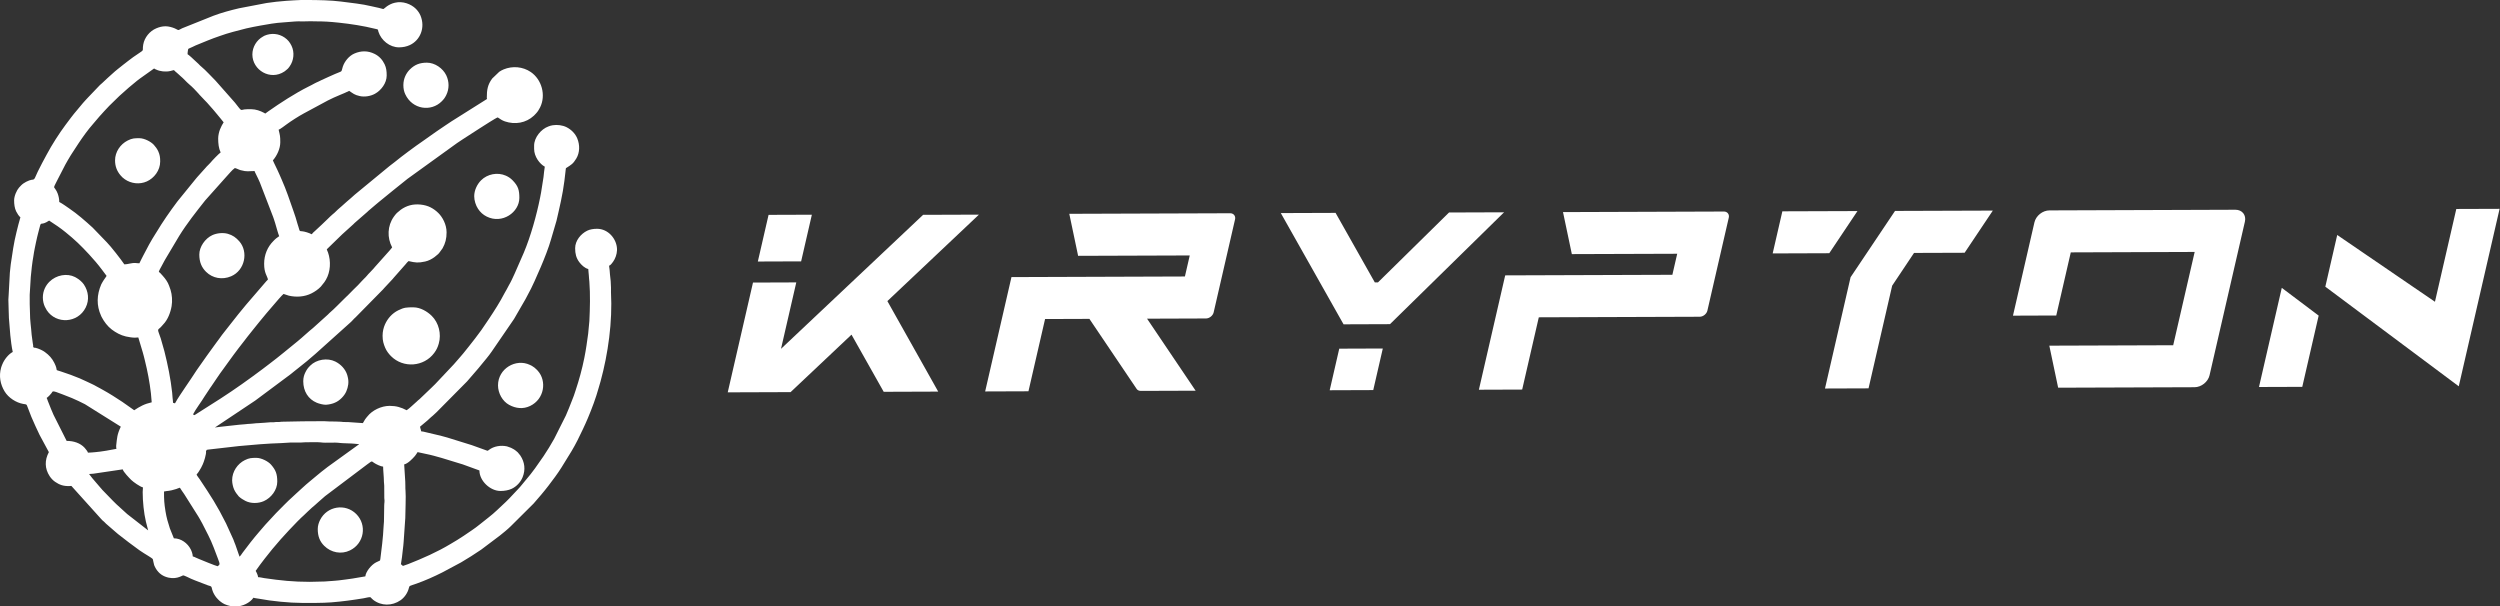
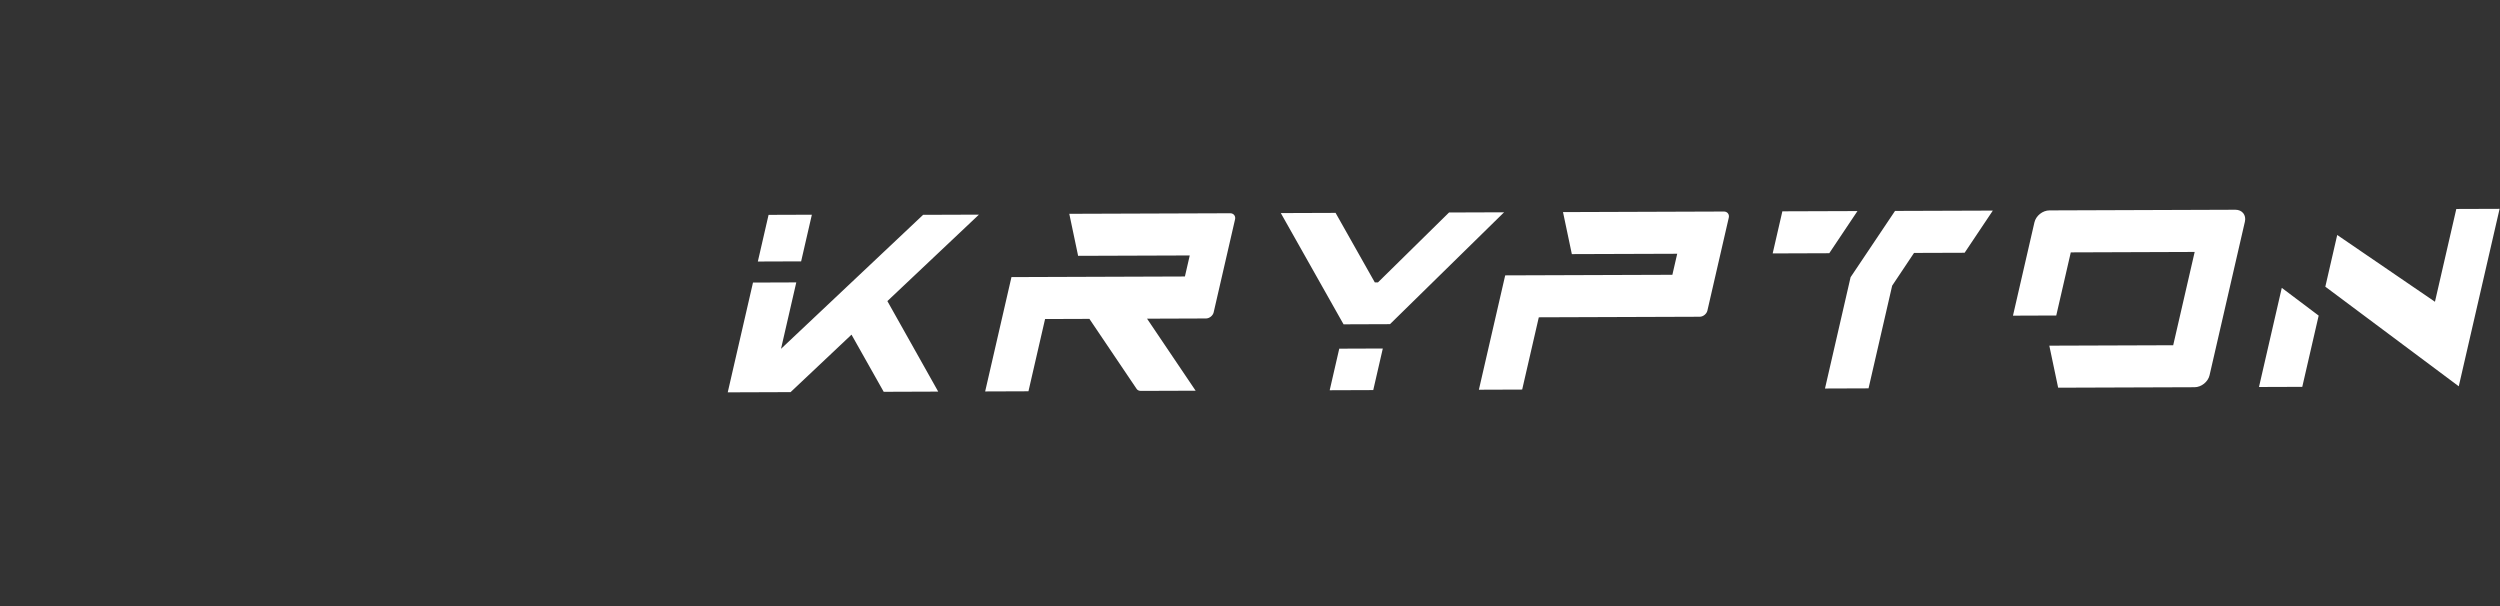
<svg xmlns="http://www.w3.org/2000/svg" width="371" height="90" viewBox="0 0 371 90" fill="none">
  <rect x="0" y="0" width="371" height="90" fill="#333333" stroke="none" />
-   <path fill-rule="evenodd" clip-rule="evenodd" d="M54.217 85.533L52.309 85.857C51.657 85.968 50.994 86.027 50.303 86.125C49.964 86.173 49.569 86.184 49.259 86.217C48.901 86.255 48.516 86.25 48.198 86.293L45.977 86.345C43.507 86.345 41.644 86.147 39.221 85.794C38.904 85.747 38.602 85.654 38.304 85.654C38.282 85.379 38.062 84.904 37.939 84.72C38.367 84.082 38.814 83.527 39.267 82.922L40.421 81.476C40.513 81.359 40.578 81.3 40.665 81.193C41.652 79.97 44.142 77.296 45.083 76.475C45.363 76.231 45.997 75.571 46.296 75.332C46.824 74.91 47.64 74.118 48.244 73.626L54.518 68.897C55.268 68.377 55.068 68.389 55.532 68.702C55.811 68.891 56.534 69.239 56.856 69.246C56.856 69.831 56.966 70.662 56.976 71.522C56.979 71.757 57.02 71.828 57.019 72.089L57.029 73.906C57.111 74.503 57.017 74.613 57.017 75.012L56.979 77.411C56.975 77.759 56.897 78.192 56.897 78.547C56.895 79.182 56.568 82.164 56.446 82.93C56.387 83.299 56.43 83.135 55.8 83.46C55.082 83.831 54.274 84.851 54.217 85.533ZM5.018 51.606C4.981 51.509 5.014 51.54 4.924 51.498C4.951 51.28 4.881 51.088 4.859 50.886L4.695 49.669C4.625 48.595 4.443 47.562 4.45 46.462C4.452 46.004 4.409 45.619 4.409 45.122C4.409 44.662 4.402 44.198 4.408 43.739L4.568 41.098C4.641 40.227 4.793 38.884 4.954 38.032C4.993 37.827 5.019 37.608 5.046 37.434C5.084 37.2 5.118 37.094 5.157 36.854C5.262 36.215 5.409 35.735 5.522 35.148C5.565 34.925 5.615 34.778 5.66 34.595L5.946 33.5C6.126 32.895 6.109 33.526 7.291 32.735L8.534 33.563C8.963 33.86 9.34 34.144 9.74 34.468C11.141 35.606 11.97 36.403 13.228 37.761C13.899 38.487 14.547 39.242 15.138 40.033C15.219 40.143 15.282 40.233 15.364 40.335L15.816 40.939C15.789 41.038 15.401 41.516 15.221 41.846C15.146 41.983 15.092 42.048 15.032 42.185C14.348 43.758 14.3 45.331 15.003 46.87C15.027 46.923 15.05 46.982 15.079 47.037C15.447 47.738 15.955 48.422 16.586 48.9C17.188 49.355 17.894 49.751 18.682 49.931C19.049 50.015 19.685 50.12 20.034 50.109C20.156 50.106 20.326 50.077 20.525 50.077L21.189 52.296C21.305 52.683 21.398 53.085 21.491 53.456C21.899 55.089 22.203 56.694 22.396 58.359L22.514 59.702C22.003 59.821 21.558 59.965 21.12 60.175C20.89 60.286 20.723 60.375 20.512 60.502L19.916 60.88L18.153 59.639C17.308 59.075 16.192 58.366 15.343 57.901C15.183 57.814 15.025 57.731 14.874 57.639C14.701 57.533 14.549 57.476 14.372 57.37C13.836 57.049 13.35 56.867 12.853 56.616L11.821 56.145C10.829 55.729 10.102 55.481 9.059 55.132C7.962 54.764 8.751 55.226 8.063 53.853C7.72 53.17 7.286 52.697 6.665 52.247C6.49 52.119 6.382 52.058 6.182 51.959C5.973 51.854 5.283 51.539 5.018 51.606ZM44.662 0H45.294H45.611C47.147 0 49.165 0.041 50.616 0.232C52.129 0.43 53.694 0.578 55.152 0.933C55.353 0.982 55.524 1.022 55.749 1.066C57.31 1.372 56.582 1.531 57.424 0.934C57.608 0.804 57.745 0.733 57.965 0.622C58.147 0.53 58.391 0.455 58.6 0.405C59.774 0.122 61.004 0.598 61.717 1.309C61.975 1.566 62.241 1.931 62.395 2.297C63.159 4.127 62.334 5.987 60.821 6.688C60.337 6.913 59.794 7.026 59.21 7.026C57.828 7.026 56.574 5.992 56.16 4.717C56.058 4.4 56.162 4.392 55.902 4.325C55.814 4.303 55.728 4.287 55.67 4.273C53.903 3.834 52.109 3.559 50.286 3.364C48.942 3.22 48.059 3.165 46.708 3.168C46.228 3.169 45.992 3.127 45.528 3.166C45.161 3.196 44.652 3.169 44.271 3.167C43.768 3.165 42.545 3.302 41.959 3.331C40.984 3.379 39.597 3.616 38.647 3.794C37.904 3.933 37.23 4.055 36.551 4.215L34.554 4.735C33.875 4.904 33.282 5.121 32.637 5.336C31.39 5.752 30.224 6.257 29.015 6.748C28.864 6.809 28.735 6.879 28.576 6.959C28.426 7.035 28.296 7.081 28.155 7.147C27.949 7.243 27.926 7.21 27.887 7.488C27.861 7.676 27.832 7.863 27.832 8.042C28.016 8.139 28.741 8.806 28.918 8.985C29.104 9.174 29.263 9.289 29.446 9.473C29.624 9.654 29.76 9.809 29.966 9.968C30.413 10.313 31.518 11.511 32.003 11.991L34.859 15.225C35.93 16.578 35.628 16.329 36.267 16.238C36.587 16.192 36.963 16.201 37.288 16.205C37.989 16.215 38.619 16.445 39.212 16.759L39.36 16.855C39.506 16.757 39.656 16.635 39.806 16.53C41.551 15.299 43.837 13.82 45.733 12.874C45.89 12.796 46.068 12.717 46.218 12.629C46.317 12.572 46.334 12.56 46.456 12.501C46.537 12.462 46.591 12.426 46.694 12.373C46.795 12.321 46.863 12.285 46.965 12.238C47.072 12.189 47.116 12.183 47.218 12.126C47.393 12.028 47.528 11.977 47.709 11.886L48.711 11.427C49.057 11.259 49.364 11.133 49.723 10.977C50.946 10.449 50.577 10.789 50.873 9.894C51.136 9.096 51.799 8.289 52.581 7.948C53.597 7.505 54.601 7.506 55.598 8.001C56.261 8.33 56.751 8.858 57.073 9.53C57.335 10.076 57.384 10.586 57.384 11.21C57.384 12.333 56.563 13.415 55.63 13.923C54.997 14.267 54.127 14.425 53.367 14.253C52.588 14.077 52.4 13.871 51.822 13.484C51.392 13.712 50.864 13.911 50.413 14.105C49.904 14.324 49.123 14.65 48.658 14.907L45.043 16.855C44.313 17.249 43.2 17.962 42.561 18.433C42.348 18.59 41.545 19.199 41.349 19.251C41.554 20.132 41.593 20.193 41.593 21.119C41.593 22.063 41.101 23.105 40.496 23.8C40.563 23.925 40.601 24.032 40.66 24.165L41.173 25.235C41.407 25.721 41.588 26.172 41.81 26.669C42.475 28.161 42.986 29.706 43.525 31.248C43.755 31.904 43.974 32.544 44.15 33.222C44.188 33.371 44.232 33.477 44.277 33.623C44.595 34.659 44.285 34.091 45.536 34.476C45.766 34.546 46.069 34.664 46.261 34.766C46.378 34.591 46.558 34.434 46.722 34.293L47.732 33.354C48.198 32.943 48.943 32.154 49.399 31.772C49.488 31.697 49.511 31.695 49.601 31.608C49.92 31.3 50.388 30.841 50.726 30.582C50.982 30.387 51.239 30.09 51.498 29.892C51.901 29.584 52.259 29.216 52.646 28.889L57.789 24.652C58.054 24.45 58.328 24.251 58.592 24.034C59.627 23.183 61.617 21.709 62.734 20.949L64.422 19.755C64.578 19.647 64.71 19.556 64.853 19.454L66.135 18.585C66.435 18.385 66.688 18.216 66.988 18.016L72.07 14.816C72.17 14.75 72.167 14.733 72.281 14.702C72.26 14.611 72.241 14.609 72.241 14.499C72.241 13.336 72.366 12.559 73.047 11.65L74.083 10.657C74.288 10.519 74.499 10.398 74.74 10.299C76.05 9.755 77.587 9.881 78.769 10.689C80.395 11.8 81.043 14.123 80.157 15.922C80 16.241 79.789 16.592 79.538 16.845L79.26 17.136C79.254 17.142 79.246 17.15 79.24 17.156C79.233 17.162 79.225 17.17 79.219 17.175C78.051 18.256 76.443 18.525 74.934 18.018C74.522 17.879 74.207 17.653 73.864 17.423C73.586 17.488 71.703 18.728 71.209 19.031L68.668 20.672C68.386 20.861 68.091 21.044 67.816 21.241L60.481 26.534C59.054 27.697 57.602 28.817 56.194 30.001C56.055 30.118 55.96 30.204 55.818 30.315L54.676 31.285C54.599 31.349 54.567 31.398 54.489 31.464L52.624 33.09C52.552 33.154 52.513 33.205 52.442 33.274L50.779 34.778C50.711 34.84 50.678 34.874 50.614 34.938L48.494 36.999C48.533 37.167 48.621 37.301 48.678 37.465C49.132 38.769 49.047 40.343 48.371 41.506C48.309 41.611 48.209 41.772 48.134 41.879L47.612 42.534C47.207 42.955 46.741 43.275 46.221 43.538C45.214 44.047 43.996 44.136 42.875 43.88C42.561 43.807 42.352 43.682 42.08 43.619C41.874 43.757 40.862 44.949 40.671 45.175C39.923 46.059 39.16 46.908 38.444 47.82C38.141 48.206 37.86 48.535 37.556 48.922L36.692 50.007C36.544 50.206 36.414 50.364 36.27 50.559L35.417 51.655C34.903 52.298 34.445 52.981 33.95 53.639L33.132 54.77C32.495 55.611 31.94 56.501 31.339 57.363C31.288 57.436 31.277 57.444 31.236 57.503L30.361 58.822C29.92 59.575 29.022 60.745 28.65 61.482L28.806 61.611C28.962 61.569 29.192 61.39 29.346 61.299L32.746 59.136C34.876 57.761 36.943 56.286 38.972 54.765C39.312 54.509 39.602 54.282 39.94 54.028C41.391 52.939 42.768 51.769 44.178 50.633C44.869 50.076 45.864 49.129 46.447 48.679C46.696 48.486 46.882 48.256 47.13 48.063L48.667 46.676C48.823 46.526 48.937 46.386 49.103 46.259C49.405 46.028 50.672 44.74 51.061 44.36L51.472 43.959C51.532 43.903 51.531 43.91 51.579 43.864C51.624 43.821 51.623 43.817 51.68 43.761L52.406 43.025C52.412 43.019 52.42 43.011 52.426 43.005C52.467 42.964 52.48 42.95 52.528 42.904C52.92 42.517 53.337 42.133 53.69 41.71C53.916 41.438 54.207 41.22 54.426 40.945C54.726 40.568 55.113 40.242 55.423 39.871C55.512 39.765 55.523 39.731 55.627 39.628L57.83 37.162C57.941 37.018 58.096 36.864 58.195 36.715C57.427 35.262 57.486 33.52 58.439 32.166C58.565 31.986 58.736 31.766 58.895 31.607L59.471 31.127C59.891 30.823 60.344 30.603 60.841 30.468C61.803 30.206 63.05 30.339 63.893 30.771C64.355 31.008 64.716 31.281 65.066 31.628C65.661 32.217 66.273 33.307 66.273 34.481C66.273 35.427 66.091 36.103 65.677 36.849L65.25 37.437C65.157 37.543 65.135 37.597 65.026 37.701L64.47 38.16C64.066 38.452 63.59 38.702 63.091 38.81C62.046 39.036 61.668 38.987 60.631 38.745C60.489 38.841 60.331 39.047 60.219 39.186L58.449 41.192C58.353 41.287 58.346 41.316 58.264 41.414L57.048 42.715C57.003 42.762 56.996 42.77 56.952 42.822L56.878 42.911C56.873 42.917 56.865 42.926 56.859 42.932L52.811 47.046C52.477 47.331 52.212 47.697 51.869 47.971L46.82 52.504C46.003 53.232 45.153 53.928 44.29 54.602L43.611 55.142C43.438 55.27 43.306 55.393 43.141 55.524L37.882 59.441L31.891 63.439C32.131 63.419 32.448 63.372 32.72 63.334L35.135 63.069C35.365 63.047 35.712 62.999 35.95 62.992C36.24 62.983 36.505 62.934 36.765 62.914C37.031 62.893 37.333 62.892 37.597 62.853C37.803 62.822 38.233 62.791 38.426 62.789C38.95 62.781 39.57 62.695 40.09 62.667C40.234 62.659 40.394 62.67 40.539 62.669C40.748 62.666 40.763 62.636 40.943 62.626C41.087 62.618 41.245 62.632 41.391 62.628C41.592 62.622 41.594 62.591 41.794 62.584C43.865 62.523 45.998 62.509 48.088 62.504C48.421 62.504 48.601 62.547 48.898 62.546C49.5 62.544 50.022 62.554 50.605 62.586C50.786 62.595 50.799 62.626 51.009 62.628C51.423 62.632 51.83 62.619 52.258 62.678L53.852 62.789C53.966 62.618 54.053 62.436 54.168 62.252C54.285 62.067 54.394 61.965 54.525 61.797C55.224 60.901 56.565 60.23 57.83 60.23C58.803 60.23 59.536 60.451 60.347 60.88C60.833 60.554 61.237 60.116 61.683 59.739C61.689 59.734 61.698 59.726 61.705 59.72C61.711 59.715 61.721 59.708 61.727 59.702C61.734 59.697 61.743 59.689 61.749 59.684L62.021 59.428C62.119 59.336 62.165 59.322 62.266 59.226L64.072 57.499C64.156 57.414 64.207 57.359 64.297 57.278L64.564 57.017C64.57 57.011 64.578 57.002 64.584 56.997L67.323 54.092C67.644 53.689 68.026 53.331 68.344 52.92C68.468 52.759 68.622 52.603 68.755 52.438C69.716 51.25 71.353 49.207 72.172 47.897C72.292 47.705 72.408 47.552 72.533 47.364C73.364 46.117 74.191 44.83 74.879 43.497C74.973 43.315 75.1 43.103 75.203 42.927C75.315 42.733 75.389 42.548 75.512 42.343C75.844 41.788 76.115 41.167 76.386 40.578L77.733 37.498C78.749 35.087 79.646 31.882 80.153 29.319C80.204 29.058 80.249 28.852 80.296 28.569L80.656 26.29C80.706 25.911 80.776 25.036 80.846 24.734C80.095 24.336 79.263 23.241 79.263 22.094V21.607C79.263 20.408 80.3 19.154 81.379 18.768C81.623 18.681 81.702 18.639 82.011 18.588C82.701 18.476 83.495 18.585 84.067 18.871C84.771 19.224 85.373 19.82 85.672 20.556C86.058 21.505 86.055 22.643 85.523 23.524C85.032 24.337 84.769 24.445 84.088 24.891C83.967 24.97 84.023 24.895 83.97 25.016L83.758 26.834C83.504 28.875 83.034 30.812 82.582 32.765L81.772 35.528C81.46 36.668 80.749 38.464 80.267 39.587C79.802 40.673 78.919 42.722 78.328 43.739C78.204 43.952 78.106 44.172 77.977 44.404L76.282 47.338L72.979 52.156C72.51 52.848 71.948 53.484 71.423 54.132C71.265 54.328 71.124 54.487 70.965 54.689L69.308 56.606L65.025 60.93C64.927 61.021 64.858 61.1 64.762 61.195L64.234 61.683C64.13 61.779 64.075 61.799 63.969 61.905C63.855 62.018 63.826 62.053 63.693 62.156C63.58 62.243 63.542 62.304 63.442 62.392L62.336 63.317C62.357 63.571 62.477 63.753 62.498 64.007C62.678 64.011 63.006 64.093 63.181 64.137C64.243 64.404 65.315 64.619 66.369 64.927L69.993 66.053C70.109 66.092 70.196 66.124 70.292 66.16L72.322 66.891C72.428 66.891 72.495 66.813 72.56 66.763C73.287 66.209 74.33 66.041 75.243 66.243L75.841 66.457C76.128 66.602 76.379 66.732 76.615 66.942C76.698 67.016 76.77 67.059 76.834 67.129L77.218 67.597C77.874 68.592 78.011 69.701 77.553 70.825C77.255 71.557 76.653 72.201 75.935 72.536C75.467 72.755 74.863 72.861 74.27 72.861C72.749 72.861 71.145 71.363 71.145 69.815L68.644 68.906C68.536 68.868 68.473 68.858 68.363 68.822L65.534 67.956C64.756 67.737 63.99 67.513 63.172 67.354L61.971 67.094C61.854 67.267 61.711 67.517 61.574 67.672C61.205 68.091 60.545 68.79 59.981 68.921L60.142 71.482C60.179 71.928 60.131 72.408 60.179 72.826C60.261 73.561 60.142 76.165 60.145 76.883C60.146 77.152 60.102 77.233 60.102 77.49L59.9 80.415C59.853 81.192 59.714 81.922 59.654 82.686C59.626 83.031 59.523 83.404 59.494 83.745C59.646 83.826 59.684 83.847 59.779 83.989L60.562 83.717C62.731 82.861 64.866 81.926 66.865 80.723C67.515 80.331 68.173 79.961 68.796 79.527C69.597 78.97 70.441 78.449 71.195 77.825C72.043 77.124 72.961 76.478 73.754 75.715L75.072 74.476C75.257 74.289 75.414 74.133 75.6 73.948L76.859 72.608C77.289 72.183 77.633 71.678 78.036 71.227C78.531 70.672 78.951 70.096 79.397 69.502L80.668 67.687C81.224 66.853 81.746 66.007 82.24 65.117L83.978 61.657C84.266 60.949 84.599 60.218 84.859 59.493L85.154 58.733C85.242 58.489 85.319 58.238 85.408 57.971C85.942 56.37 86.376 54.802 86.716 53.106C86.978 51.791 87.106 50.813 87.283 49.531L87.463 47.639C87.554 45.729 87.607 43.706 87.461 41.794C87.438 41.498 87.391 41.183 87.382 40.857C87.374 40.547 87.301 40.262 87.301 39.923C86.774 39.8 86.271 39.31 85.966 38.903C85.498 38.274 85.352 37.641 85.352 36.837C85.352 35.706 86.194 34.703 87.138 34.237C87.545 34.035 88.082 33.953 88.6 33.953C90.254 33.953 91.501 35.436 91.563 36.923V37.156C91.537 37.743 91.314 38.386 90.978 38.85C90.848 39.031 90.598 39.38 90.386 39.436C90.403 39.639 90.449 39.859 90.468 40.085C90.484 40.265 90.492 40.523 90.519 40.725C90.602 41.349 90.671 42.079 90.671 42.684C90.672 42.906 90.658 43.157 90.67 43.376C90.906 47.758 90.248 52.476 89.119 56.608C89.039 56.903 88.926 57.248 88.844 57.55C88.426 59.074 87.855 60.582 87.243 62.041C86.766 63.178 86.235 64.261 85.691 65.361L85.269 66.158C85.123 66.41 84.972 66.68 84.827 66.934L83.31 69.396C82.731 70.313 82.071 71.189 81.415 72.048C81.237 72.281 81.068 72.497 80.878 72.73C80.688 72.962 80.529 73.175 80.329 73.399L79.182 74.729L75.822 78.069C75.358 78.531 74.688 79.077 74.184 79.476L71.405 81.569C70.439 82.238 69.429 82.856 68.423 83.459L65.645 84.944C64.403 85.57 63.145 86.133 61.824 86.604C60.749 86.986 60.77 86.875 60.671 87.279C60.499 87.989 60.02 88.677 59.43 89.083C58.187 89.94 56.579 89.952 55.37 89.009C55.271 88.932 55.229 88.878 55.139 88.793C55.068 88.727 55.011 88.619 54.907 88.619C54.635 88.619 54.247 88.737 53.974 88.782C52.391 89.043 50.784 89.266 49.181 89.389C47.751 89.498 46.246 89.472 44.8 89.472C42.994 89.472 40.294 89.213 38.437 88.852C38.256 88.817 37.756 88.768 37.615 88.7C37.098 89.471 35.955 90 35.017 90C34.302 90 33.903 89.897 33.328 89.659C33.104 89.566 32.961 89.443 32.776 89.318C32.578 89.184 32.492 89.078 32.327 88.914C32.02 88.608 31.817 88.293 31.62 87.875C31.527 87.68 31.465 87.399 31.41 87.191C31.345 86.938 31.11 86.966 30.876 86.873L28.968 86.142C28.751 86.056 28.598 85.98 28.365 85.893C28.203 85.832 27.313 85.356 27.162 85.39C26.969 85.435 25.993 86.157 24.479 85.557C23.718 85.255 23.181 84.627 22.878 83.868C22.808 83.691 22.711 83.017 22.661 82.949C22.571 82.826 21.606 82.257 21.335 82.082L20.675 81.646C19.604 80.86 18.542 80.083 17.508 79.25C17.384 79.15 17.313 79.077 17.202 78.988L15.745 77.725C15.64 77.628 15.563 77.542 15.461 77.44C15.343 77.32 15.271 77.289 15.155 77.177L10.69 72.219C10.559 72.057 10.593 72.119 10.339 72.129C9.399 72.166 8.824 71.939 8.192 71.513C7.876 71.301 7.582 70.989 7.372 70.669C6.614 69.513 6.622 68.282 7.251 67.094L5.871 64.535C5.432 63.659 5.051 62.753 4.652 61.856L4.018 60.216C4.015 60.208 3.967 60.105 3.967 60.105C3.898 60.004 3.778 59.992 3.651 59.973C3.593 59.965 3.537 59.958 3.44 59.941C2.38 59.758 1.253 59.022 0.692 58.101C0.047 57.044 -0.189 55.813 0.164 54.561C0.218 54.368 0.283 54.221 0.349 54.056C0.627 53.368 1.242 52.573 1.892 52.229C1.73 51.534 1.602 50.465 1.533 49.786L1.323 47.195C1.313 46.291 1.246 45.397 1.242 44.471C1.241 44.188 1.286 44.077 1.284 43.782L1.463 40.468C1.521 40.05 1.54 39.598 1.596 39.22C1.831 37.62 2.049 36.027 2.444 34.465C2.546 34.061 2.627 33.728 2.728 33.327L3.029 32.247C2.826 32.111 2.523 31.63 2.4 31.374C2.162 30.879 2.095 30.298 2.095 29.729C2.095 29.076 2.502 28.2 2.816 27.851C3.014 27.631 3.238 27.384 3.483 27.218C3.766 27.027 3.994 26.91 4.339 26.776C4.853 26.575 5.005 26.801 5.208 26.345L5.613 25.451C6.034 24.573 6.5 23.741 6.953 22.893C7.691 21.508 8.781 19.794 9.732 18.525L10.55 17.435C11.133 16.654 11.77 15.982 12.308 15.294C12.555 14.977 12.831 14.749 13.084 14.446L14.831 12.62C14.957 12.499 15.046 12.449 15.177 12.316C15.662 11.825 16.174 11.407 16.678 10.935C17.182 10.464 17.744 10.047 18.279 9.613C18.534 9.407 18.749 9.243 19.012 9.045C19.266 8.854 19.503 8.665 19.753 8.488C21.688 7.121 21.043 7.854 21.255 6.619C21.434 5.572 22.214 4.61 23.186 4.206C23.601 4.034 24.016 3.899 24.584 3.899C25.039 3.899 25.601 4.068 25.936 4.212C26.618 4.504 26.278 4.574 27.033 4.196L31.671 2.339C32.858 1.888 34.245 1.516 35.473 1.229L39.563 0.447C40.151 0.346 41.819 0.156 42.487 0.123C43.045 0.095 44.045 0.01 44.662 0ZM24.34 72.942C24.97 72.795 24.967 72.939 26.158 72.568C26.333 72.513 26.494 72.421 26.695 72.374C26.842 72.651 27.153 73.035 27.332 73.32L29.422 76.631C29.493 76.748 29.558 76.847 29.618 76.963C29.744 77.207 29.886 77.414 30.01 77.667C30.642 78.944 31.192 79.868 31.734 81.303L32.337 82.893C32.636 83.701 32.688 83.768 32.297 84.03C31.919 83.942 30 83.151 29.519 82.95C29.335 82.874 29.251 82.83 29.067 82.754C28.879 82.676 28.814 82.617 28.603 82.568C28.603 82.219 28.43 81.773 28.306 81.525C27.846 80.612 26.867 79.887 25.802 79.887L25.208 78.41C24.931 77.57 24.706 76.8 24.561 75.889C24.361 74.628 24.34 74.21 24.34 72.942ZM13.218 70.343C13.39 70.343 13.662 70.317 13.861 70.296L18.211 69.653C18.314 70.039 19.169 70.92 19.479 71.227C19.773 71.519 20.778 72.231 21.215 72.333C21.215 72.629 21.174 72.758 21.174 73.024C21.174 74.402 21.349 76.139 21.653 77.418C21.76 77.869 21.885 78.274 21.986 78.71L18.883 76.291C18.876 76.286 18.867 76.278 18.86 76.272L17.288 74.841C17.102 74.656 16.948 74.492 16.756 74.317L15.176 72.689C15.074 72.578 15.049 72.517 14.933 72.404L14.182 71.531C14.003 71.339 13.869 71.158 13.696 70.961L13.218 70.343ZM30.795 66.73L35.459 66.197C37.451 66.003 39.746 65.814 41.756 65.755L43.134 65.671C43.626 65.656 44.144 65.675 44.639 65.674C44.904 65.674 45.03 65.63 45.327 65.632C45.846 65.634 47.254 65.599 47.583 65.649C48.426 65.776 49.595 65.606 50.459 65.736C50.78 65.785 52.227 65.798 52.582 65.846C52.723 65.865 53.13 65.913 53.283 65.916C53.183 66.053 53.288 65.936 53.15 66.026L48.621 69.293C48.5 69.383 48.428 69.449 48.302 69.542C47.563 70.091 46.662 70.882 45.931 71.475C45.253 72.023 44.587 72.681 43.957 73.237L43.389 73.764C42.672 74.395 41.674 75.441 40.953 76.161L39.391 77.847C39.289 77.962 39.264 78.014 39.147 78.13L38.395 79.003C37.69 79.812 36.64 81.155 36.025 81.993C35.911 82.149 35.679 82.518 35.544 82.608L34.949 80.889C34.825 80.615 34.749 80.353 34.634 80.067L33.541 77.667C32.181 74.945 31.299 73.628 29.642 71.131C29.551 70.994 29.207 70.56 29.171 70.424C29.247 70.311 29.349 70.216 29.437 70.081C29.489 70.002 29.495 69.984 29.548 69.908C29.762 69.606 29.93 69.251 30.091 68.908C30.238 68.596 30.66 67.363 30.57 66.931C30.639 66.863 30.632 67.04 30.632 66.769C30.655 66.769 30.699 66.77 30.711 66.766C30.78 66.747 30.758 66.752 30.795 66.73ZM6.926 59.052C7.157 58.898 7.481 58.56 7.64 58.346C7.864 58.045 7.65 57.885 9.309 58.536L10.678 59.075C11.219 59.289 12.076 59.72 12.609 59.986L17.927 63.317C17.366 64.487 17.376 64.989 17.242 66.126C17.215 66.36 17.263 66.435 17.277 66.607C16.692 66.743 14.863 67.052 14.192 67.094C13.796 67.119 13.507 67.175 13.056 67.175C13.022 67.049 12.911 66.897 12.83 66.791C12.742 66.676 12.652 66.555 12.559 66.453C11.914 65.748 10.937 65.429 9.889 65.429L7.946 61.565C7.826 61.27 7.717 61.037 7.593 60.741L7.094 59.493C7.031 59.324 7.005 59.201 6.926 59.052ZM39.198 39.152C39.198 40.516 39.637 40.915 39.766 41.467C39.692 41.578 39.626 41.62 39.532 41.72L36.509 45.234C35.755 46.161 34.981 47.068 34.263 48.023C33.687 48.79 33.058 49.504 32.516 50.296C32.379 50.497 32.242 50.664 32.1 50.854C31.163 52.103 30.278 53.394 29.375 54.667C29.301 54.77 29.231 54.862 29.158 54.978C28.647 55.796 28.081 56.583 27.548 57.388C27.124 58.029 26.336 59.162 25.964 59.865C25.875 59.822 25.805 59.794 25.68 59.783C25.68 59.614 25.63 59.194 25.61 59.041C25.576 58.784 25.579 58.541 25.551 58.288C25.322 56.19 24.909 54.167 24.398 52.131L23.859 50.234C23.373 48.797 23.307 49.035 23.823 48.584C23.987 48.44 24.057 48.31 24.209 48.158C24.892 47.471 25.306 46.377 25.466 45.435C25.598 44.655 25.54 43.756 25.31 43.015L25.097 42.416C24.901 41.855 24.547 41.373 24.169 40.948L23.783 40.522C23.689 40.432 23.633 40.417 23.569 40.33C23.622 40.103 23.855 39.73 23.969 39.511L24.408 38.691C24.47 38.569 24.494 38.545 24.556 38.434L26.586 35.022C27.734 33.164 29.096 31.456 30.447 29.746L33.586 26.227C33.981 25.831 34.408 25.236 34.854 24.937C35.167 25.01 35.42 25.175 35.714 25.255C36.7 25.522 36.889 25.384 37.777 25.384C37.824 25.584 38.215 26.279 38.31 26.515C38.38 26.686 38.473 26.891 38.562 27.076L40.526 32.178C40.569 32.299 40.604 32.371 40.642 32.508C40.713 32.764 40.767 32.868 40.839 33.124C40.932 33.455 41.321 34.821 41.43 35.05C41.262 35.163 41.139 35.254 40.983 35.374C40.829 35.494 40.712 35.627 40.568 35.771C39.715 36.619 39.198 37.791 39.198 39.152ZM32.378 20.55C32.378 21.29 32.452 22.015 32.743 22.622C32.484 22.795 31.483 23.826 31.207 24.171C31.012 24.415 30.739 24.61 30.551 24.856L29.283 26.267C29.18 26.371 29.168 26.402 29.078 26.509L26.475 29.712C26.396 29.812 26.355 29.857 26.277 29.961C25.193 31.411 24.151 32.903 23.222 34.458C23.152 34.574 23.117 34.627 23.049 34.732C22.469 35.629 21.768 36.908 21.283 37.879C21.176 38.093 21.09 38.266 20.98 38.47C20.92 38.579 20.897 38.654 20.833 38.769C20.769 38.885 20.742 38.966 20.687 39.071C20.431 39.071 20.313 39.048 20.116 39.031C19.571 38.984 18.961 39.233 18.454 39.233C17.978 38.521 16.422 36.527 15.847 35.953L13.753 33.784C12.634 32.764 11.502 31.767 10.247 30.915C9.78 30.597 9.294 30.238 8.793 29.973C8.793 29.501 8.693 29.106 8.566 28.738C8.476 28.479 8.338 28.235 8.185 28.023C7.978 27.735 7.943 27.855 8.319 27.102C8.381 26.98 8.423 26.903 8.483 26.779L9.699 24.421C9.829 24.188 9.938 24.007 10.066 23.773C10.194 23.537 10.313 23.376 10.445 23.137C10.512 23.016 10.562 22.959 10.633 22.838L11.643 21.29C12.275 20.34 13.058 19.239 13.816 18.388L14.75 17.291C15.24 16.764 15.7 16.219 16.212 15.707L17.609 14.344C17.668 14.29 17.697 14.263 17.755 14.205L19.087 13.02C19.653 12.577 20.185 12.074 20.768 11.656L22.879 10.153C22.887 10.16 22.899 10.159 22.902 10.171C22.92 10.232 23.11 10.291 23.162 10.317C23.758 10.609 24.59 10.692 25.258 10.543C26.093 10.356 25.599 10.307 26.248 10.803C26.442 10.951 26.575 11.119 26.782 11.285C27.227 11.64 27.628 12.137 28.074 12.51C28.562 12.917 29.014 13.397 29.438 13.867C29.486 13.919 29.46 13.89 29.495 13.932C29.54 13.986 29.55 14.004 29.607 14.063L30.358 14.855C30.597 15.113 30.866 15.357 31.079 15.636L31.556 16.174C31.666 16.285 31.694 16.348 31.8 16.459L32.72 17.568C32.807 17.678 32.87 17.756 32.956 17.861C33.03 17.952 33.133 18.069 33.19 18.154C33.096 18.332 32.999 18.452 32.905 18.642C32.811 18.832 32.736 18.979 32.65 19.198C32.514 19.545 32.378 20.087 32.378 20.55ZM56.775 49.833C56.775 50.578 56.922 51.038 57.157 51.603C57.349 52.066 57.696 52.522 58.023 52.849C59.861 54.688 62.918 54.429 64.436 52.381C64.775 51.923 64.96 51.531 65.114 50.988C65.522 49.554 65.117 47.913 64.072 46.878C63.408 46.222 62.376 45.609 61.362 45.609C60.384 45.609 60.001 45.598 59.088 46.056C58.198 46.501 57.529 47.248 57.126 48.154C56.923 48.608 56.775 49.194 56.775 49.833ZM29.577 37.771C29.577 38.884 29.916 39.679 30.581 40.34C31.546 41.299 32.99 41.562 34.304 40.997C36.346 40.12 36.891 37.38 35.513 35.812C35.032 35.265 34.531 34.894 33.792 34.691C33.075 34.493 32.158 34.594 31.498 34.9C30.436 35.392 29.577 36.63 29.577 37.771ZM17.074 23.8C17.074 24.678 17.355 25.39 17.874 26.006C18.083 26.254 18.244 26.411 18.53 26.608C19.468 27.257 20.719 27.401 21.783 26.927C22.86 26.447 23.772 25.302 23.772 23.962C23.772 23.368 23.717 22.953 23.475 22.432C23.32 22.097 23.076 21.763 22.829 21.494C22.383 21.005 21.404 20.51 20.687 20.51C19.976 20.51 19.634 20.508 18.955 20.848C17.852 21.4 17.074 22.551 17.074 23.8ZM70.373 29.12C70.373 29.775 70.612 30.492 70.941 30.989C71.269 31.485 71.68 31.867 72.227 32.139C74.537 33.293 77.071 31.5 77.071 29.364C77.071 28.224 76.912 27.607 76.046 26.734C75.77 26.455 75.456 26.241 75.082 26.074C73.839 25.518 72.325 25.822 71.386 26.763C70.803 27.347 70.373 28.249 70.373 29.12ZM45.003 56.575C45.003 58.071 45.745 59.239 47.008 59.767C47.361 59.914 47.987 60.077 48.37 60.066C48.541 60.061 48.904 60.003 49.078 59.962C49.375 59.894 49.49 59.844 49.718 59.749C50.408 59.461 51.098 58.762 51.388 58.089C51.677 57.417 51.798 56.712 51.612 55.973C51.589 55.882 51.564 55.758 51.53 55.649C51.251 54.763 50.575 54.057 49.753 53.65C48.585 53.073 46.961 53.325 46.027 54.27C45.7 54.601 45.544 54.803 45.327 55.235C45.142 55.603 45.003 56.022 45.003 56.575ZM34.448 71.277C34.448 71.527 34.491 71.776 34.539 71.999C34.634 72.44 34.792 72.813 35.057 73.186L35.431 73.665C35.727 73.941 36.058 74.151 36.423 74.337C37.233 74.749 38.335 74.732 39.157 74.364C40.254 73.873 41.146 72.705 41.146 71.48C41.146 70.334 40.927 69.761 40.223 68.952C39.792 68.458 38.781 67.947 38.061 67.947C37.347 67.947 36.988 67.957 36.329 68.285C35.266 68.813 34.448 69.96 34.448 71.277ZM47.154 78.506C47.154 79.589 47.458 80.35 48.112 81C49.138 82.022 50.658 82.306 51.945 81.675C54.056 80.639 54.489 77.908 52.868 76.282C51.26 74.67 48.529 75.089 47.492 77.179C47.318 77.53 47.154 77.999 47.154 78.506ZM59.86 12.631C59.86 13.174 59.96 13.597 60.137 13.978C61.189 16.251 63.968 16.63 65.553 15.037C65.853 14.736 66.018 14.524 66.219 14.12C66.684 13.191 66.673 12.11 66.225 11.176C65.729 10.14 64.538 9.301 63.351 9.301C62.294 9.301 61.541 9.592 60.824 10.306C60.31 10.818 59.86 11.62 59.86 12.631ZM73.905 57.184C73.905 58.356 74.572 59.549 75.555 60.082C76.543 60.618 77.626 60.745 78.669 60.245C80.805 59.218 81.154 56.532 79.822 55.041L79.706 54.914C79.7 54.908 79.692 54.899 79.686 54.893C79.68 54.887 79.672 54.878 79.666 54.872C79.412 54.606 79.233 54.48 78.915 54.284C78.808 54.218 78.757 54.207 78.641 54.151C76.557 53.154 73.905 54.698 73.905 57.184ZM6.358 44.147C6.358 44.652 6.486 45.161 6.655 45.515L6.942 46.04C8.34 48.15 11.559 47.971 12.718 45.637C13.277 44.512 13.141 43.244 12.439 42.205C12.216 41.873 11.748 41.455 11.391 41.263C11.29 41.209 11.241 41.167 11.135 41.114C9.942 40.513 8.349 40.798 7.322 41.822C6.807 42.335 6.358 43.137 6.358 44.147ZM37.452 8.082C37.452 10.408 40.114 12.011 42.21 10.609C42.318 10.537 42.321 10.533 42.415 10.448C42.69 10.201 42.674 10.284 42.973 9.87C43.609 8.991 43.735 7.756 43.258 6.782C43.008 6.272 42.707 5.893 42.235 5.571C41.346 4.965 40.249 4.869 39.255 5.296C39.142 5.345 39.131 5.368 39.022 5.428C38.09 5.939 37.452 6.977 37.452 8.082Z" fill="white" />
  <path d="M112.463 38.81L118.888 38.787L120.48 31.863L114.055 31.886L112.463 38.81ZM136.99 31.881L115.901 51.767L118.169 41.909L111.744 41.932L107.996 58.224L117.324 58.191L126.363 49.663L131.142 58.143L139.231 58.114L131.686 44.682L145.273 31.852L136.99 31.881ZM146.197 58.09L152.622 58.067L155.089 47.344L161.668 47.321L168.676 57.711C168.788 57.898 169.034 58.011 169.304 58.009L177.432 57.981L170.223 47.292L178.97 47.261C179.473 47.259 179.995 46.845 180.107 46.355L183.283 32.547C183.396 32.058 183.066 31.645 182.563 31.647L158.682 31.73L159.993 37.966L176.559 37.909L175.84 41.031L150.101 41.121L146.197 58.09ZM215.037 31.534L204.488 41.909L204.023 41.91L198.2 31.592L190.072 31.621L199.384 48.13L206.274 48.105L223.203 31.505L215.037 31.534ZM197.326 57.912L203.79 57.889L205.209 51.718L198.746 51.742L197.326 57.912ZM219.466 57.834L225.891 57.811L228.358 47.088L252.238 47.005C252.743 47.004 253.263 46.588 253.376 46.1L256.553 32.292C256.665 31.802 256.335 31.389 255.831 31.391L231.95 31.475L233.261 37.71L248.898 37.657L248.18 40.779L223.371 40.865L219.466 57.834ZM281.222 31.302L274.627 41.137L270.828 57.655L277.291 57.632L280.797 42.395L284.042 37.535L291.551 37.509L295.736 31.252L281.222 31.302ZM264.502 31.36L263.065 37.608L271.463 37.578L275.648 31.322L264.502 31.36ZM305.148 46.82L307.304 37.453L325.69 37.388L322.503 51.234L304.118 51.297L305.429 57.534L325.673 57.464C326.678 57.461 327.673 56.667 327.898 55.689L333.144 32.889C333.369 31.911 332.738 31.122 331.732 31.126L304.134 31.223C303.129 31.226 302.134 32.019 301.91 32.997L298.725 46.844L305.148 46.82ZM364.515 31.012L361.347 44.782L346.843 34.871L345.078 42.545L364.88 57.326L370.94 30.99L364.515 31.012ZM335.233 57.43L341.657 57.408L344.09 46.836L338.617 42.718L335.233 57.43Z" fill="white" />
</svg>